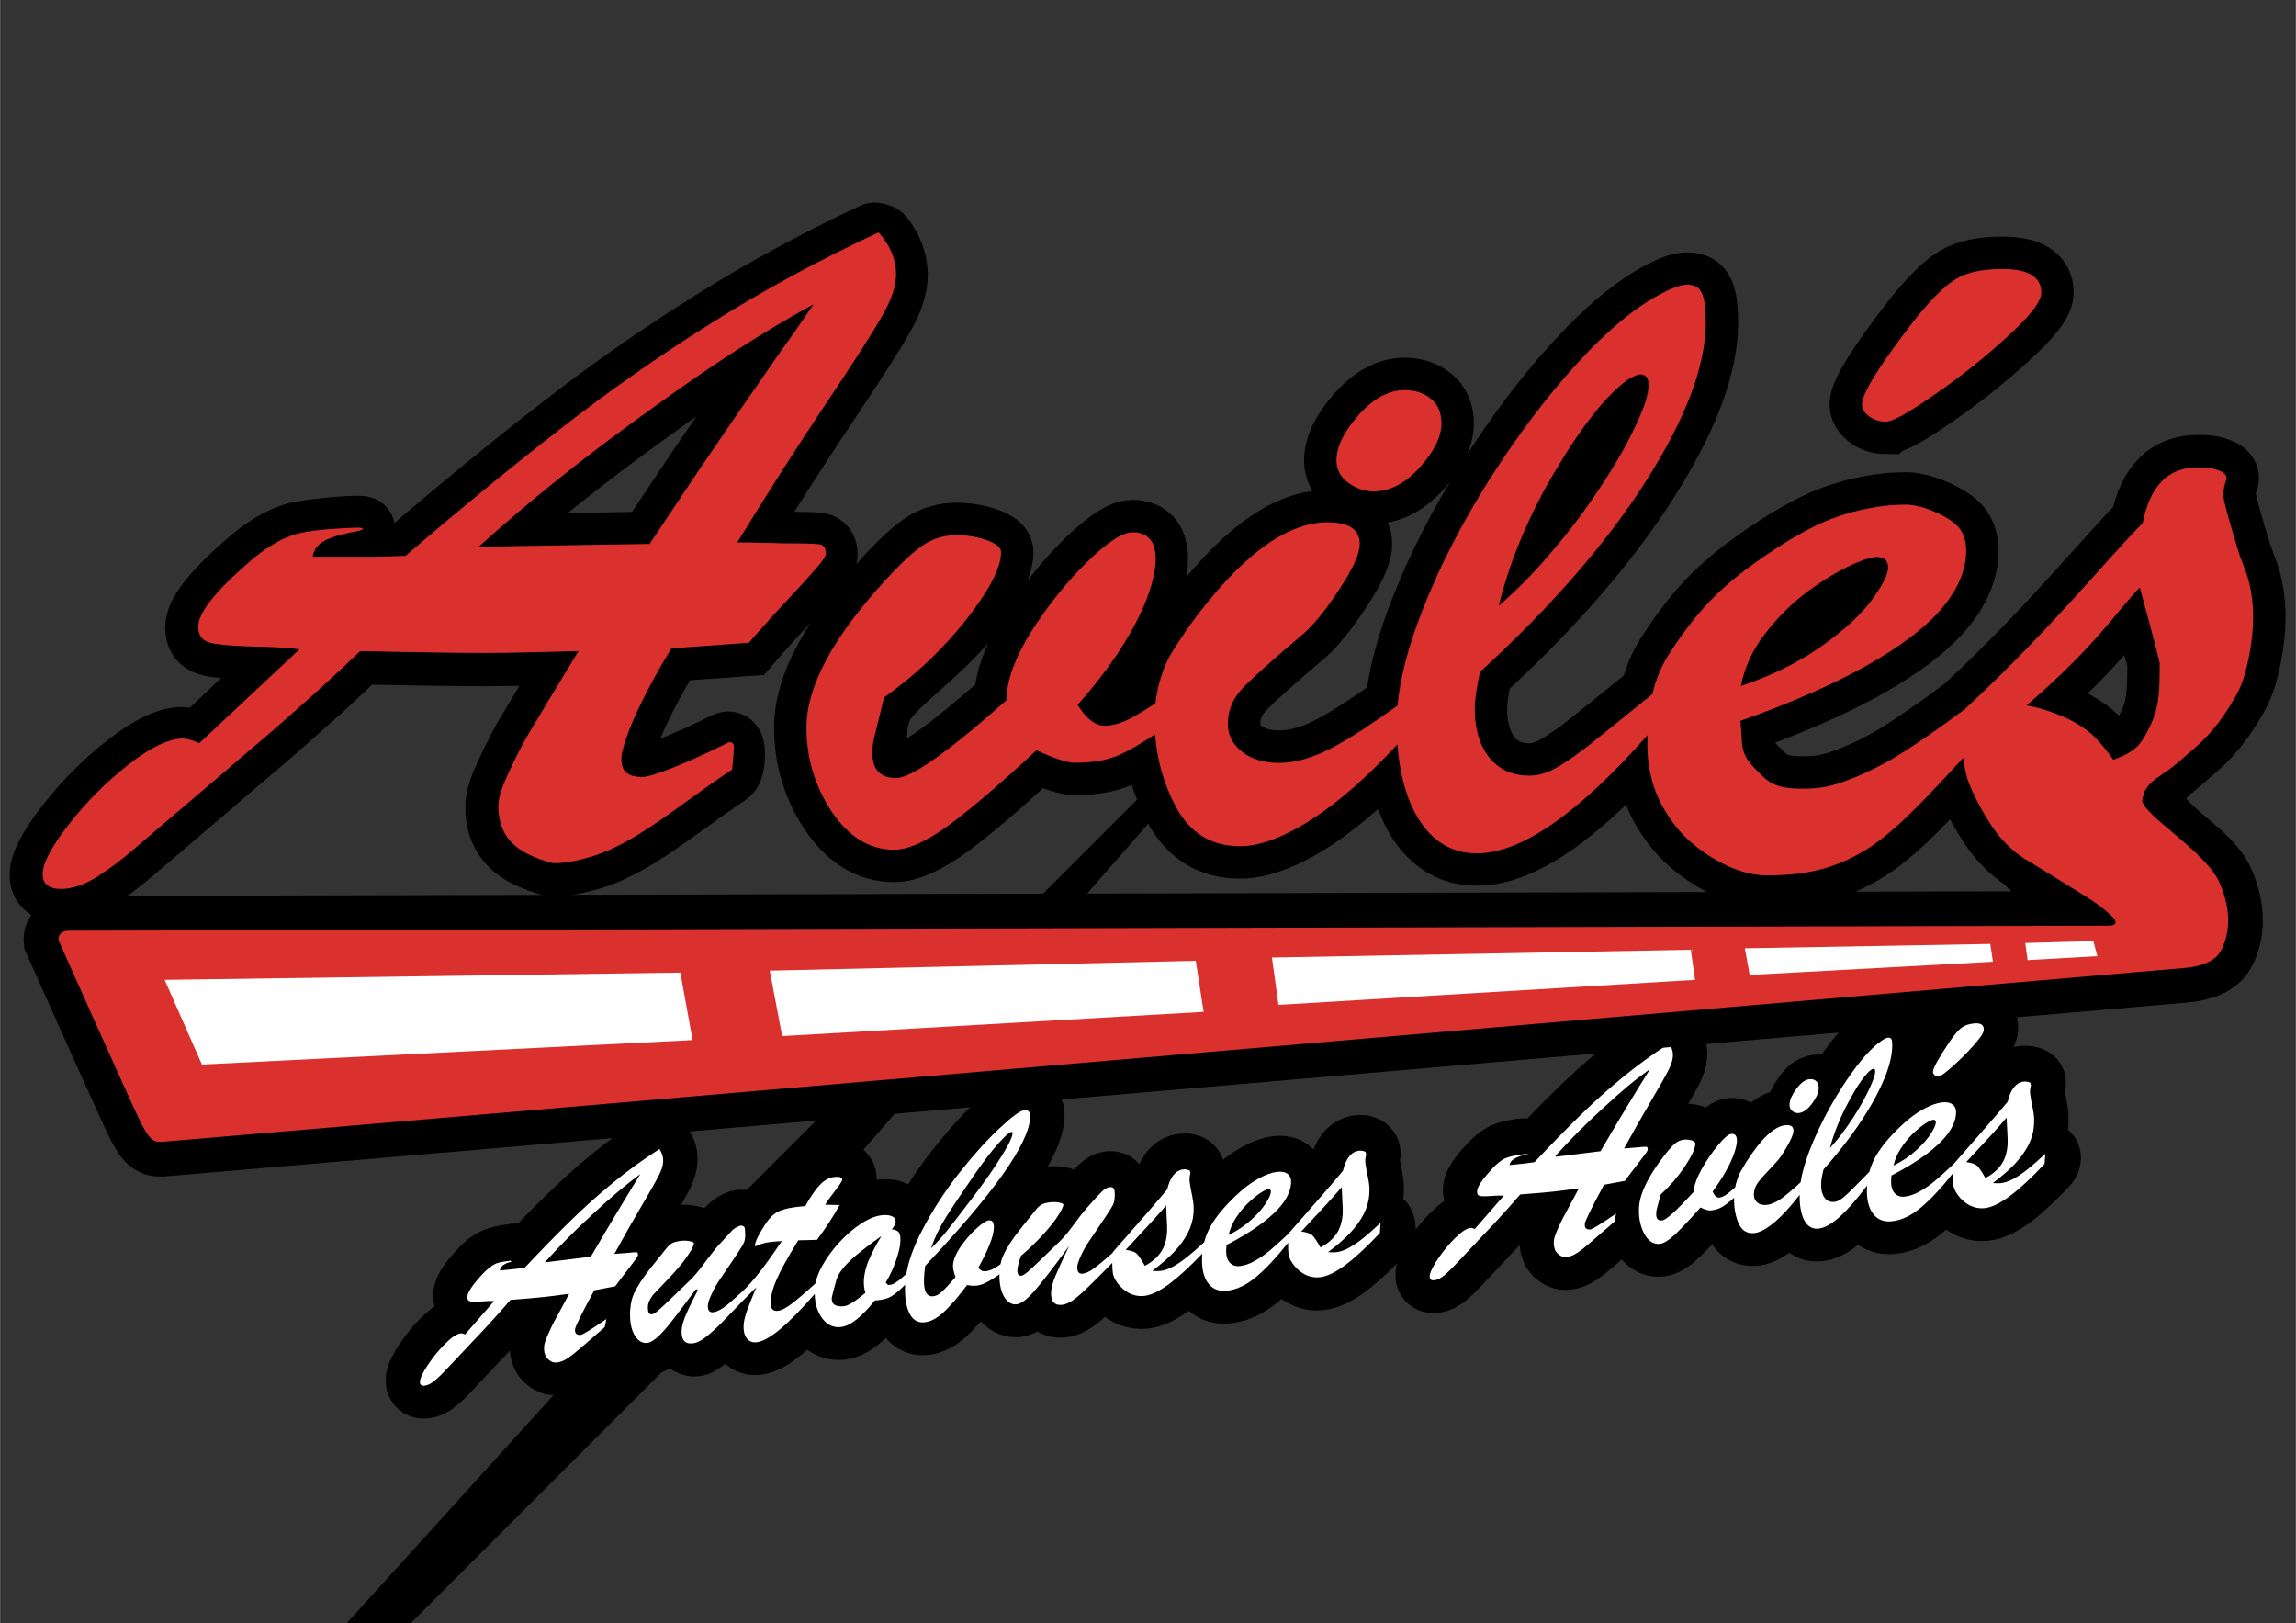
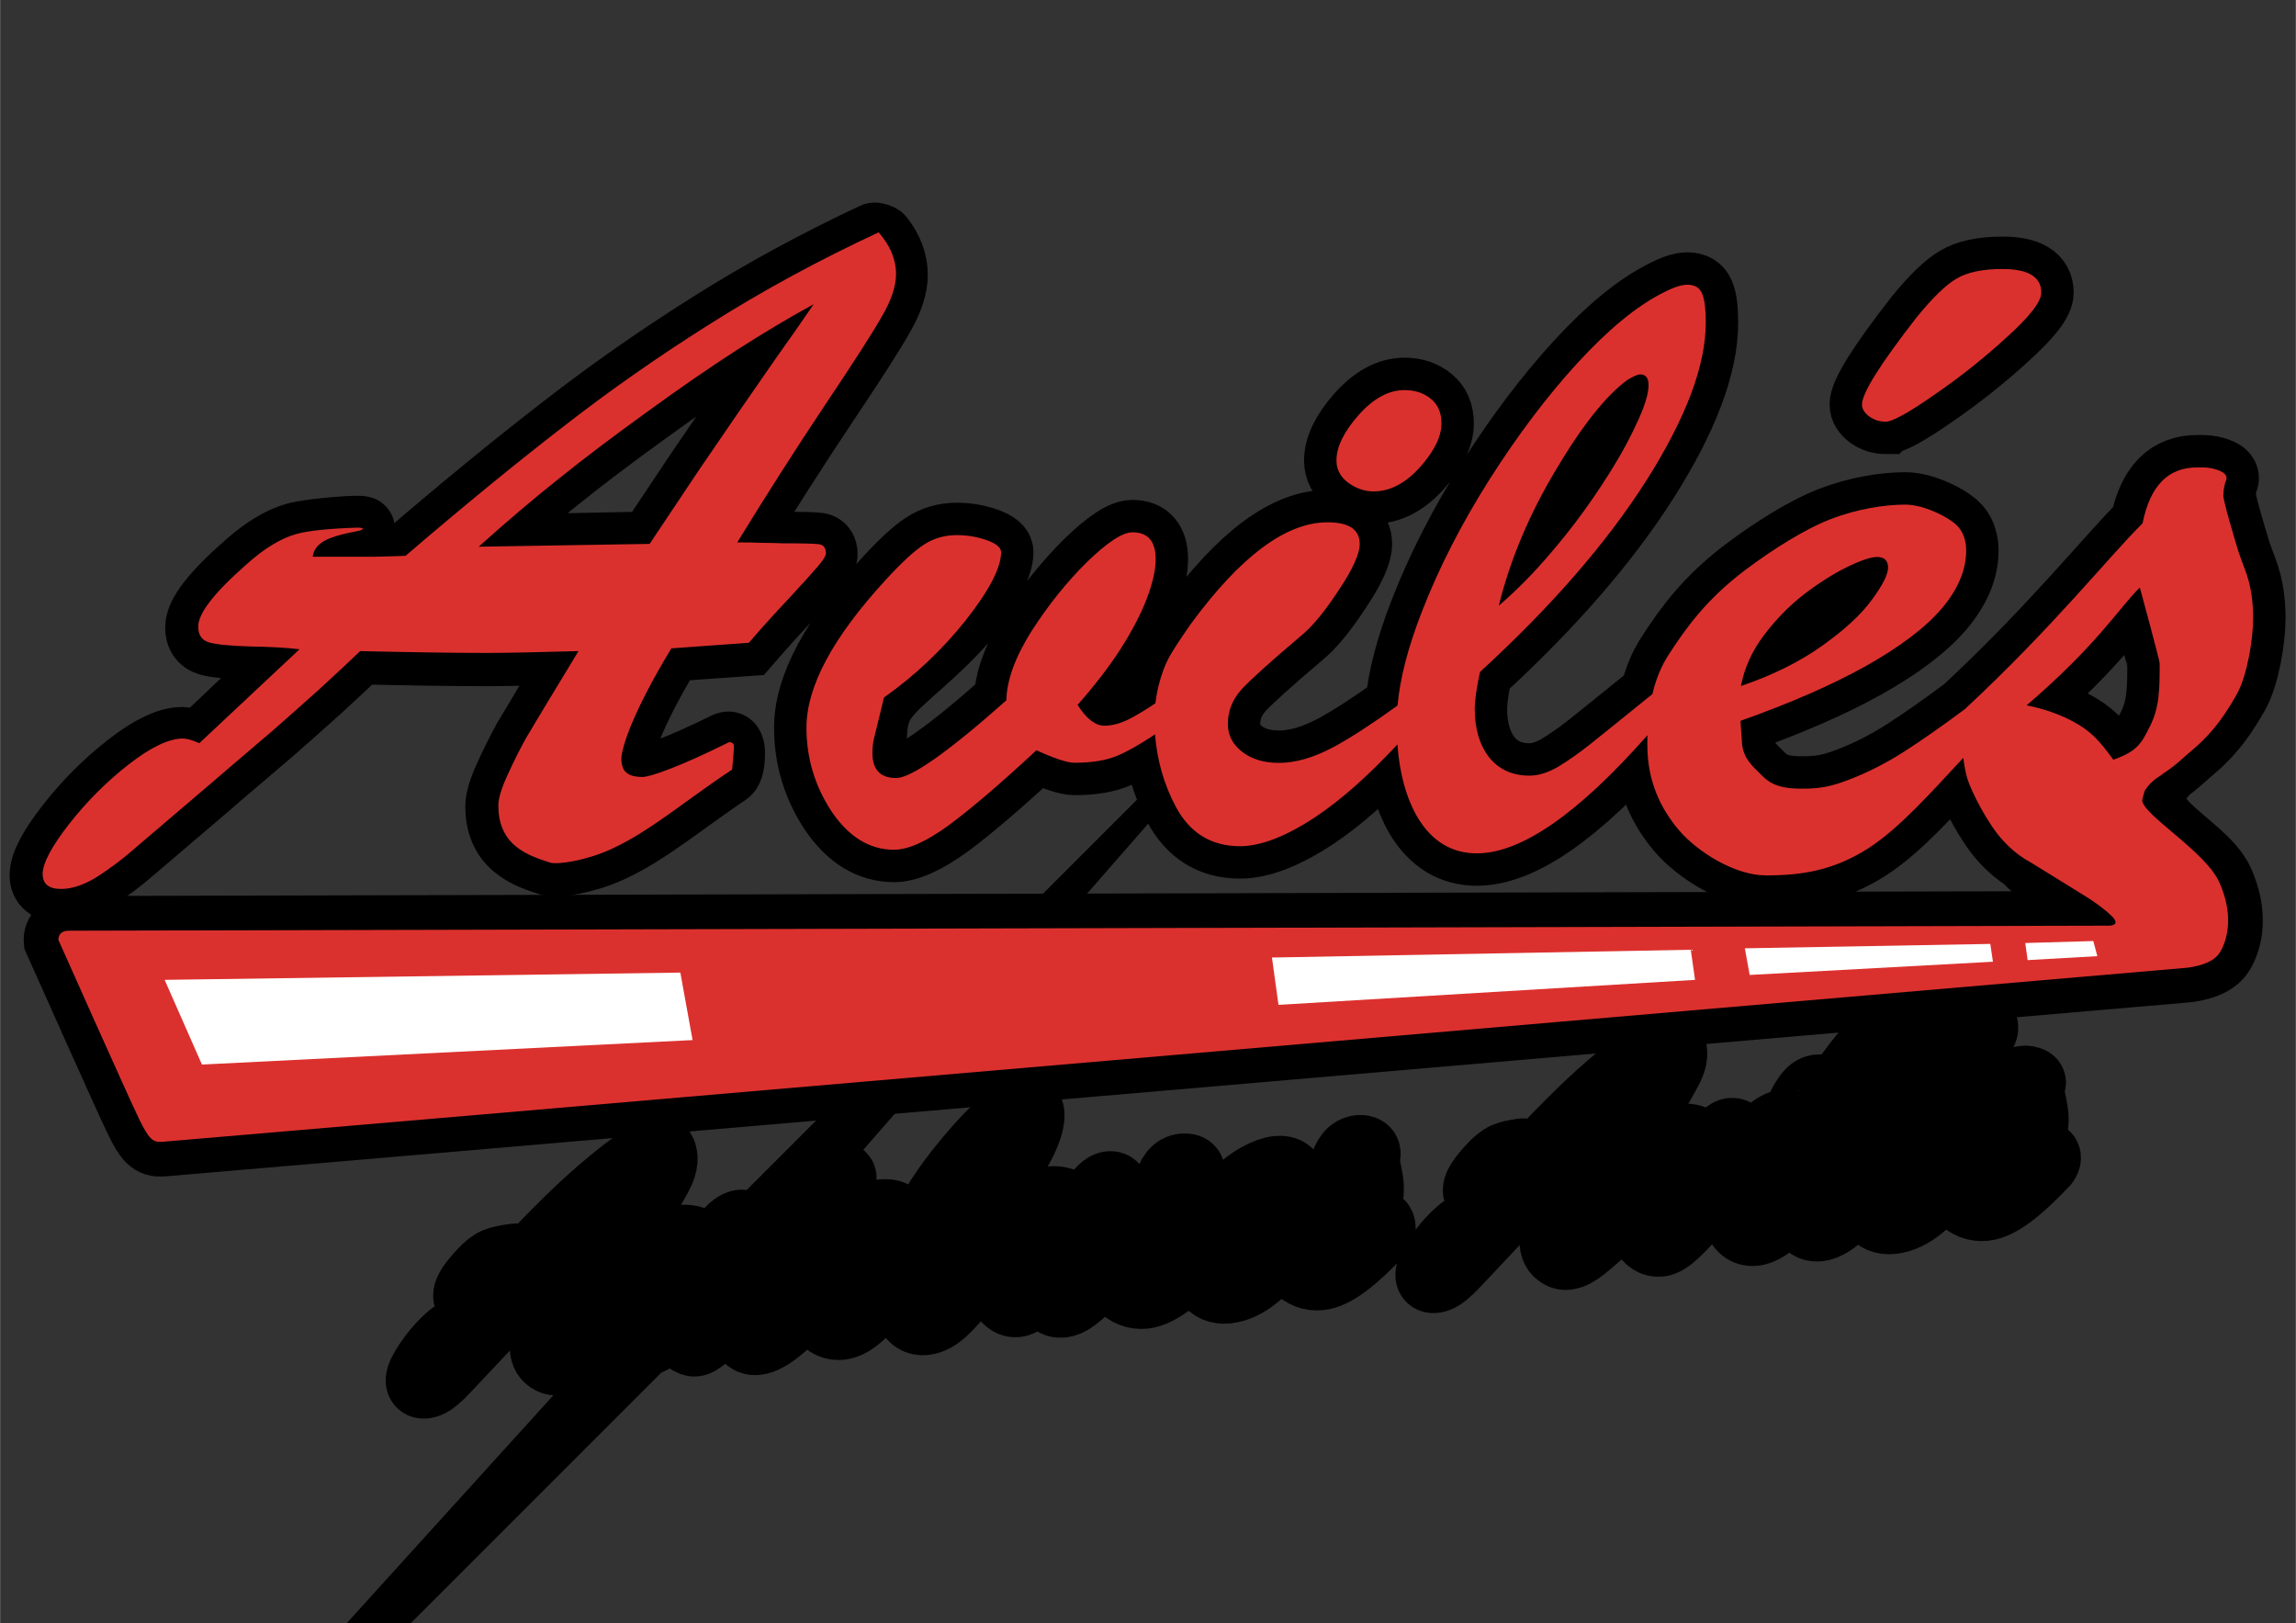
<svg xmlns="http://www.w3.org/2000/svg" version="1.2" viewBox="0 0 3508 2480" width="1600" height="1131">
  <rect x="0" y="0" width="3508" height="2480" fill="#333333" stroke="none" />
  <style>.a{stroke:#000;stroke-miterlimit:100;stroke-width:105}.b{fill:#fff}.c{stroke:#000;stroke-miterlimit:100;stroke-width:99}.d{stroke:#000;stroke-miterlimit:100;stroke-width:106}.e{fill:#db312e}</style>
  <path fill-rule="evenodd" class="a" d="m865 1975q-22.5 3.1-33.5 4.3-18.7 1.9-51.6 4.5-7.5 8.7-18.2 20.8-10.8 11.9-20.3 22.2-9.5 10.2-16.5 17.5-6.7 7.1-11.2 11.9-25.7 27.4-33.6 35.7-7.7 8.4-16.2 15.4-8.4 6.9-15.1 7.6-7.6 0.8-7.1-6.6 0.5-8.1 12.5-26 12-17.9 26.6-32.2 14.5-14.3 23.2-15.2 2.4-0.3 6.6 1.6l44.4-51.1q-7.7-0.3-20.3 0.8-12.5 0.8-16.7-0.3-4.3-1.2-3.8-7.4 0.6-9.9 22.1-33.1 11.6-12.9 21.4-17.1 8.3-3.6 29.3-6.4c2.3-0.3 3.6 0.1 1.9 0.6q-11.8 3.2-17.5 6.4-6.7 3.7-7.8 10 6.3-0.7 11.5-1.2 5.4-0.6 13.9-1.5 8.7-1.1 12.8-1.8 38.1-40.5 69.1-70.7 30.9-30.4 64.7-58.2 29.8-24.5 62.6-46.2c3.1-2 12.2-1.4 13.1 1q2.4 6.1 1.9 12.9-0.6 9-7 21.3-6.3 12.3-26.5 46.6-20 34.1-41 72.4 6.1-0.6 10-0.8 4.1-0.4 8.7-0.7 12.3-1.3 14.9-1.1 2.8 0.2 2.5 4.3-0.1 1.9-3.9 7-3.6 5-12.8 16.9-9.2 11.7-18 23.8l-27.1 4.1-5 2q-1.7 3-3.2 5.9-25.7 47.7-26.1 53.8-0.7 9.5 8.6 8.5 4.1-0.4 32.4-19.6 2-1.4 4.2-2.8c0.8-0.6 2.1 2.2 2.1 2.2l-2.1 8.4q-18.8 16.1-29.3 25.4-10.3 9.1-18.1 15.4-7.5 6-13.8 9.4-6 3.2-12.1 3.8-7.1 0.7-13.6-5.4-6.5-6.4-5.6-19.3 0.4-5.3 4.8-15.4 4.3-10.2 9.1-19.7 4.7-8.9 22.5-41.7c0.6-1.2-1.3-3.1-2.8-2.9zm193.5-0.3c-12.5 14.3-42.6 64.7-69.6 74.7-4.9 1.8-11-1.8-14.7-5.5-11.4-11.3-11.6-30.3-11.3-44.5 0.2-12.6 4-22.6 10-33.5 10-18 20.3-29.6 33.3-46 3.2-3.9 14.5-19.7 21-23 4.3-2.1 9.2-3 14-3.5 4.4-0.4 8.8-0.2 13.1 0.7 2.3 0.5 6.2 1 6 3.3-0.4 5.7-4.3 10.8-7.5 15.6-6.8 10-14.2 19.7-22.4 28.6-11 11.9-25.3 20.8-34.9 33.8-1.1 1.5-12.5 27.1 0.9 30.3 3.5 0.8 6.4-3.3 9-5.5 7.6-6.4 14.5-13.5 21.7-20.3 9.3-8.9 18.9-17.3 27.7-26.7 20.1-21.4 22-28.4 40.9-50.6 7.5-8.8 15-17.7 23.5-25.5 0.8-0.7 14.6-12.3 18.4-4 2 4.2 1.1 9.2 1 13.8-0.1 6.5-2.3 10.6-5.6 16.1-9 14.6-25.8 37.9-33.7 50.4-2.5 3.9-18.4 29.9-17.7 38.1 0.4 4.6 3.6 10.6 8.1 11.1 6.4 0.7 12.3-4.6 17.6-8.3 9.7-6.7 17.5-15.9 27.1-22.7v-0.9q24.2-22.6 60-76.8-3.2 0.1-6 0.4-2.8 0-6.7 0.5-12.8 1.3-19.3 3.8-2.6 0.9-5.1 2.1-2.2 0.9-3 1-0.9 0.1-0.8-1.3 0.5-7.6 10.4-23.7 8.1-13.6 14.8-20.5 6.9-6.9 16.2-9.9 9.5-3.3 26.2-5l9.3-1q13-23 23-33 9.9-10.2 21.9-11.4 11.9-1.3 11.5 4.5-0.2 2.8-10.4 15.9-10.1 13.2-15.5 22 7.3 0.1 12.9 0.2 3.6 0.1 6.2 0.1c1.1 0.1 1.4 2.8 0.6 4.2q-13.4 23.8-32.2 49.1-6 0.2-10.2 0.4-4-0.1-8.4 0.2-4.1-0.1-10.1 0.1-13.1 21.2-22.2 38-8.9 16.4-14.1 30-5.1 13.5-5.9 25.3-1.1 15.8 10.9 14.6 8.2-0.9 22.1-11.4 11.9-9.2 30.6-26c1.1-1 2.8-0.9 4.2-0.4q1.6-13.8 11.1-31.2 10.6-18.9 26.2-35.9 15.8-17.2 33.2-28.3 17.3-11.4 31.7-12.9 10.2-1.1 15.8 1.7 5.6 2.7 5.2 8.6-0.3 4.6-5.7 11.1 8.1 1 10.8 5.1 2.8 3.8 2 15.1-0.8 11-6.9 28.3-5.9 17.3-15.4 32.9l3.6 3.8 3.3-0.4q3.6-0.4 7.2-2.6 3.9-2.4 6.8-4.8 2.3-2 8.6-7.4c0.5-0.4 1.2-0.5 1.9-0.4q5.1-31.5 24.8-69 23.8-45.4 55.6-85.9 32.2-40.9 61.4-68.4 29.2-27.4 39-28.5 9.3-0.9 8.4 12.6-4.2 60.3-160.3 225.5-0.7 4.2-1.5 16.4-2.2 31.8 13.8 30.1 6.3-0.7 13-6.6 6.9-6.2 21.1-22.8-4.3-11.9-3.9-17.8 0.9-12.7 11.6-28.4 10.8-15.8 23.9-27.7 13.3-12.1 19-12.7 8.9-0.9 7.9 12.7-0.7 10.3-6.9 25.4-6 15-17 34.6 3.5 2.9 5.5 4.3 2.1 1.1 6.4 0.7 9.4-1 22.3-10.7 0.5-2.8 1.2-5.5 2.3-7.5 7.4-16.8 5.2-9.4 13.3-20.5 8.3-11.2 20.1-25.4 7-8.8 11.7-14.7 5-6 9.2-8.3 4.5-2.5 14.1-3.5 6.9-0.7 13 0.7 6.2 1.1 6.1 3.2-0.3 4.2-7.6 15.7-7 11.4-22.4 28.6-15.2 16.9-34.9 33.8-5 14-5.5 21.1-0.7 9.9 6.5 9.1 2.6-0.2 9-5.5 6.4-5.4 21.6-20.3 15.5-15.1 27.7-26.6 9-8.7 21.1-25.3 12.4-16.8 19.9-25.4 17.2-19.6 23.5-25.5 6.2-6.1 11.6-6.7 5.2-0.5 6.7 2.7 1.7 3.3 1 13.9-0.3 4.8-1.4 7.9-1.1 3.1-4.2 8.2-2.9 4.9-12.1 18.4-9.1 13.5-21.5 31.9-6.8 9.9-12.1 21.4-5.3 11.3-5.7 16.8-0.8 12 8.1 11 7.4-0.7 17.6-8.2 9.5-6.9 28.5-23.7l0.1-1q60.3-68.4 83.1-95.7c4.5-19.2 12.7-29.9 24.9-30.7 11.9-0.8 10.6 6 10.6 6q-1.1 2.8-1.4 7.9-0.3 4.4 1.9 16 2.4 11.4 3.6 19.3 1.2 7.9 0.5 18-1.1 15.2-8.5 29.9-7.5 14.5-20.7 28.6-13.3 14-33.7 29.4 7.7 0.5 12.2 0.1 8.9-1 19.5-6.6 10.7-6 21.9-14.9 11-8.9 25.7-22.5 3.5-13.4 10.5-25.6 12-20.9 37.6-45.3 17.5-16.6 34.3-25.9 16.8-9.3 29.6-10.7 10.2-1 15.7 3.4 5.8 4.2 5.1 14.1-1 14.5-12.2 30.1-11.2 15.3-33.2 31.8-21.8 16.2-53.3 32.5l-0.4 5.7q-0.9 13.6 4.8 20.5 5.8 7 16 5.9 10.6-1.1 22.3-7.6 11.8-6.5 23.7-16.4c7.1-5.9 25.8-9.3 24.7-7.9q-24.7 30.7-45.8 48.5-22.6 18.8-44.7 21.1-19.3 2-29.5-12.7-10.2-14.7-8.3-42.3 0-0.8 0.1-1.7-28 29.6-49.9 46-22.9 17-38.8 18.7-20.3 2.1-36.4-14.5-9.5-10-11.4-19.8-1.1-6.5-0.9-16.2-25.1 25.4-37.4 37.3-12.9 12.5-22.2 19.2-9.3 6.7-17.3 7.5-18.2 1.9-16.6-21.1 0.6-8.7 7-24 4.7-11.3 13.4-29.8c2.2-4.7-0.7-4.2-4.4 0.8q-26.1 35.2-40.7 51.9-17.6 20.4-28 21.5-8.2 0.8-14.7-5.6-6.4-6.6-9.5-18.4-2.4-10.2-2-21.9-22.1 16-34.5 17.3-7.1 0.7-15-1-21.3 28.3-36.3 41.9-14.7 13.7-28.8 15.2-16.2 1.7-23.9-15.6-7.1-16.5-5.7-41.8-13 12.7-21 17.7-9 5.5-25.2 6.2-30.7 38.4-52.2 40.7-12.1 1.2-21.5-6.2-9.4-7.5-14.4-21.6-3.6-10.3-3.9-22.7-61.4 70.9-88.8 73.7-9.8 1-15.3-6.4-5.3-7.4-4.4-20.1 0.6-8.5 4.6-20.6 4.3-12.1 14.6-36.7-3.2 3.1-6.2 6.2-2.8 2.8-5.4 5.3-2.3 2.3-5 5.1-0.5 0.4-0.9 0.8-0.4 0.4-1 0.5c-0.7 1.7-1.6 3.3-2.4 4.1-5.7 6.2-45.2 46.7-59.1 56.1-5.2 3.5-11.5 9.8-17.3 7.5-25.5-10.2-15.7-28.8-9.6-45.2 3.5-9.2 9.1-17.7 12.2-27.1 0.4-1.3-1.4-4.2-2.3-3.2zm916.8-98.2c40.2-45.6 61.6-71.5 76.8-89.7q6.7-28.8 24.9-30.7c3-0.3 10.1 0.1 10.6 6 0.1 2-1.2 4.5-1.4 7.9q-0.3 4.3 1.9 16 2.4 11.4 3.6 19.3 1.2 7.8 0.5 17.9-1.1 15.2-8.5 29.9-7.5 14.5-20.8 28.7c-8.8 9.3-27 25.1-27 25.1-1.6 1.5-0.5 4.3 1.7 4.3h3.9q8.9-0.9 19.4-6.6 10.8-5.9 22-14.8c6.3-5.1 13.6-11.2 21.6-18.8 2-1.9 4.4-1.3 5.2 0.8 2.4 6.5-1.3 10.1-1.3 10.1q-29.8 31.6-52.7 48.9-22.9 17-38.8 18.6-20.4 2.2-36.4-14.4-9.5-10-11.4-19.9c-1.1-6.6 6.2-38.6 6.2-38.6zm437.3-63.2q-26.1 3.6-38.2 4.9-18.7 1.9-51.6 4.4-7.5 8.8-18.2 20.9-10.7 11.9-20.3 22.2-9.5 10.2-16.5 17.5-6.7 7.1-11.1 11.9-25.8 27.4-33.7 35.7-7.7 8.4-16.2 15.4-8.4 6.8-15.1 7.5-7.6 0.8-7.1-6.5 0.5-8.1 12.5-26 12-17.9 26.6-32.2 14.6-14.4 23.2-15.3 2.4-0.2 6.6 1.6l44.4-51q-7.7-0.3-20.3 0.8-12.5 0.8-16.7-0.3-4.3-1.2-3.8-7.4 0.6-9.9 22.1-33.1 11.6-12.9 21.4-17.1 7.6-3.3 25.4-5.9c3.5-0.5 4 0.5 0.9 1.5q-8.1 2.5-12.6 5-6.7 3.7-7.8 9.9 6.3-0.6 11.5-1.2 5.5-0.5 13.9-1.4 8.7-1.1 12.8-1.8 38.2-40.5 69.1-70.7 31-30.4 64.7-58.2c20.1-16.5 42.8-33 64.9-47.6 2.8-1.9 9-3.5 10.7 2.1 1.4 4.3 2.4 8.6 2 13.2q-0.6 9-7 21.3-6.3 12.3-26.5 46.6-20 34.1-41 72.4 6.1-0.7 10-0.8 4.1-0.5 8.7-0.7 12.3-1.3 14.9-1.1 2.8 0.2 2.5 4.3-0.1 1.8-3.9 7-3.6 5-12.8 16.9-9.2 11.7-18 23.8l-32.1 6.1q-28.9 53.3-29.3 59.7-0.7 9.4 8.7 8.5 4.5-0.5 39.1-24.2l-2.6 12.4q-18.8 16.1-29.3 25.4-10.3 9.1-18.1 15.4-7.5 6-13.8 9.4-6 3.1-12.1 3.8-7.1 0.7-13.6-5.5-6.4-6.4-5.6-19.2 0.4-5.3 4.8-15.4 4.3-10.3 9.1-19.7 4.9-9.4 24.4-45.2zm124.8 9.5l-5.2 19.8q-1.1 3.8-1.4 8.4-0.9 12.4 8.9 11.4 9.3-1 48-43.4 1.2-15 12.8-35.6 11.7-20.7 25.1-36.7 13.6-16 19.7-16.7 9.5-1 8.6 12.4-0.6 8-5.1 20.2-4.4 11.8-12.5 26.2-8.1 14.1-19.5 29.4 4.7 9.8 10.3 9.2 4.8-0.5 10.7-4.5 5.5-3.9 13.5-11 0.7-3.5 1.6-6.8 2.3-8.5 5.1-14 2.7-5.6 10-17.5 34.3-54.1 59.9-56.8 13.2-1.3 12.5 9.5-0.5 7.3-10.3 23.9-9.5 16.5-16.7 23.9-20.2 21.3-26.6 29.5-6.2 8.2-6.8 17.8-0.6 8.3 4.9 13.2 5.5 4.9 14.8 4 10.2-1.1 22.9-10.2 11.3-8.2 28.7-24.3 3.1-20.4 13.2-47.2 12.7-33.6 32.3-68.5 19.9-35.2 40.3-61.8 20.5-26.8 37.3-38.4 6.8-4.8 10.5-5.2 4.5-0.4 5.7 3.8 1.3 4 0.6 14.3-2.3 32-30 81.3-27.7 49-74.9 102.1-3 12.2-3.4 18.7-1 14.7 4.2 23.3 5.4 8.5 16.1 7.4 5.4-0.5 12-5.6 6.6-5.2 14-12.6 7.1-7.1 27.2-27.5 3.4-12.8 10.2-24.4 12-20.9 37.6-45.3 17.5-16.6 34.3-25.9 16.8-9.3 29.6-10.7 10.2-1 15.7 3.4 5.7 4.2 5 14.1-1 14.5-12.2 30.1-11.2 15.3-33.2 31.8-21.8 16.2-53.3 32.5l-0.4 5.7q-0.9 13.6 4.9 20.5 5.7 7 15.9 5.9 10.7-1.1 22.3-7.6 11.9-6.5 23.7-16.4 11.8-9.8 29-26.1 59.7-67.8 82.3-94.9 6.8-28.8 25-30.7 4.5-0.5 9.6 1.7c3.3 1.5 1 4.3 1 4.3q-1.1 2.8-1.5 7.9-0.3 4.3 2 16 2.4 11.4 3.6 19.3 1.2 7.8 0.5 18-1.1 15.1-8.6 29.9-7.4 14.4-20.7 28.6-13.2 14-33.7 29.3 7.8 0.6 12.3 0.1 8.9-0.9 19.4-6.6 10.8-5.9 21.9-14.8 9.3-7.5 21.1-18.2c1.8-1.7 3.7-2.4 6.5 0.6 2.9 3.3-2 9.7-2 9.7q-29.8 31.6-52.7 48.9-23 17-38.8 18.6-20.4 2.2-36.5-14.4-9.4-10-11.3-19.9-1.2-7.3-0.9-18.6-26.3 33.1-48.6 51.9-22.6 18.8-44.7 21.1-19.3 2-29.5-12.7-10.1-14.6-8.3-42-46.8 63.1-74.1 65.9-15.4 1.7-23.1-15.1-6.1-14.2-5.8-36.5-20.1 26-37.1 40.7-19.2 16.4-32 17.8-17.8 1.8-25.1-17.1-6.5-16.6-6-36.9-11.2 9.8-17.9 13.8-7.2 4.5-18.3 5.6-4.3 0.5-15.2-4.6-23.8 27.2-38.6 41.1-14.7 13.6-23.4 14.5-14.9 1.6-24.3-16.2-9.1-18-7.5-40.8 2.1-30.6 37.6-76.8 10.7-13.9 16.8-19.1 6.4-5.4 14-6.2 6.5-0.7 12.2 1.2 5.7 1.9 5.5 5.4-0.8 11.5-16.9 35.3-16.1 23.6-36.3 41.9zm226-106.8q-5.3 0.8-10.2-2.9-4.6-3.7-4.4-10.4c0.2-6.7 5.3-16.6 11.6-25.8 6.3-9.2 10.8-12.3 17.2-13.3q6.5-0.9 10.7 2.8 4.2 3.6 4 11.6-0.3 10-9.5 23.2-9.2 13.3-19.4 14.8zm199.4-73.7q-3.7 0.4-6.5-1.8-2.9-2.5-2.6-5.7 0.5-8.5 25.5-45.8 10.8-15.6 17.6-20.8 7.1-5.6 19.2-6.8 16.1-1.7 15.2 10-0.4 6.7-15.6 23.6-14.9 16.8-31.9 31.9-16.8 15-20.9 15.4z" />
-   <path fill-rule="evenodd" class="b" d="m869.6 1976.7q-26.1 3.7-38.3 4.9-18.6 2-51.5 4.5-7.5 8.8-18.3 20.9-10.7 11.8-20.2 22.2-9.6 10.1-16.5 17.5-6.8 7.1-11.2 11.9-25.8 27.3-33.7 35.7-7.7 8.3-16.1 15.4-8.5 6.8-15.2 7.5-7.6 0.8-7.1-6.6 0.6-8 12.6-25.9 12-18 26.6-32.3 14.5-14.3 23.2-15.2 2.4-0.3 6.6 1.6l44.4-51q-7.7-0.3-20.3 0.7-12.6 0.9-16.8-0.3-4.2-1.1-3.8-7.3 0.7-9.9 22.1-33.2 11.7-12.8 21.4-17.1c6.6-2.8 22.3-4.4 22.3-4.4 1.2-0.2 1.7 1.6 0.5 2 0 0-4.4 0.4-9 3.1q-6.7 3.6-7.8 9.9 6.3-0.7 11.5-1.2 5.4-0.6 13.9-1.4 8.7-1.2 12.8-1.8 38.1-40.6 69.1-70.8 30.9-30.4 64.7-58.1 34-28 71.9-52.3 6.4 9.2 5.7 20-0.6 8.9-7.1 21.3-6.2 12.3-26.4 46.6-20.1 34.1-41 72.3 6.1-0.6 10-0.8 4.1-0.4 8.6-0.6 12.4-1.3 15-1.2 2.7 0.2 2.5 4.4-0.2 1.8-4 7-3.5 4.9-12.8 16.9-9.2 11.7-18 23.8l-32 6.1q-28.9 53.2-29.4 59.7-0.6 9.4 8.7 8.4 4.6-0.4 39.2-24.2l-2.6 12.4q-18.8 16.1-29.3 25.5-10.4 9-18.1 15.3-7.5 6.1-13.8 9.5-6 3.1-12.1 3.7-7.2 0.8-13.6-5.4-6.5-6.4-5.6-19.3 0.4-5.3 4.7-15.3 4.4-10.3 9.1-19.7 5-9.4 24.5-45.3zm-37.4-47.9l70.4-8.7q13.9-23.7 22.4-38.2 8.8-14.7 19-31.7 10.5-17.3 17.7-29.3 7.5-12 16.5-27.1-16.3 12-33.4 26.4-17.2 14.3-38.8 34.4-21.6 19.8-38.5 36.9-16.9 16.9-35.3 37.3zm233.3 43.6c1.5-3.2-2.3-2.7-3-1.7 0 0-33.9 46.1-45.8 59.6q-17.5 20.4-27.9 21.5-8.3 0.8-14.7-5.6-6.4-6.6-9.5-18.4-2.8-12-1.9-26.1 0.7-9.2 2.7-16.7 2.2-7.6 7.4-16.8 5.2-9.4 13.3-20.5 8.3-11.2 20-25.4 7.1-8.8 11.8-14.7 4.9-6 9.2-8.3 4.5-2.5 14-3.5 6.9-0.8 13.1 0.7 6.2 1.1 6 3.2-0.3 4.2-7.5 15.6-7.1 11.5-22.5 28.7c-10.1 11.2-32.8 34.6-32.8 34.6-5.6 8.4-7.8 12.3-7.6 20.3 0.2 6.6 1.7 9.6 6.5 9.1q2.6-0.2 9-5.5 6.4-5.4 21.7-20.3 15.4-15.1 27.6-26.6 9-8.7 21.2-25.3c8.2-11.2 19.8-25.4 19.8-25.4l23.5-25.5c4.2-4.1 11.7-6.7 11.7-6.7q5.2-0.5 6.7 2.7c1.1 2.2 1 13.9 1 13.9q-0.4 4.8-1.4 7.9-1.1 3.1-4.3 8.2-2.9 4.9-12 18.4-9.1 13.5-21.6 31.9-6.7 9.9-12 21.4-5.3 11.3-5.7 16.8-0.8 11.9 8.1 11 7.3-0.8 17.5-8.2c6.5-4.7 14.2-12.1 27.2-23.6q24.2-22.7 60-76.9-3.2 0.1-6.1 0.4-2.8 0.1-6.7 0.5-12.8 1.3-19.2 3.8-2.6 1-5.1 2.2-2.2 0.9-3.1 1-0.8 0.1-0.7-1.3 0.5-7.6 10.4-23.7 8.1-13.7 14.8-20.5 6.9-6.9 16.2-9.9 9.5-3.3 26.2-5.1l9.3-0.9q13-23.1 22.9-33 10-10.2 21.9-11.5 12-1.2 11.6 4.5-0.2 2.8-10.4 16-10.2 13.1-15.5 21.9 7.3 0.2 12.9 0.3 5.8 0.1 9 0.2-14 25.7-34.4 53.1-6.1 0.2-10.2 0.4-4.1 0-8.4 0.2-4.1 0-10.1 0.2-13.1 21.2-22.2 37.9-8.9 16.5-14.2 30-5 13.6-5.8 25.3-1.1 15.9 10.8 14.6 8.3-0.8 22.1-11.4 13.4-10.3 35.5-30.4 2.3-12.3 10.5-27.2 10.6-18.9 26.2-35.8 15.8-17.2 33.1-28.4 17.4-11.4 31.7-12.9 10.2-1.1 15.8 1.8 5.7 2.6 5.3 8.6-0.3 4.6-5.8 11.1 8.2 1 10.9 5 2.8 3.8 2 15.1-0.8 11.1-6.9 28.4-6 17.3-15.4 32.9l3.6 3.7 3.2-0.3q3.7-0.4 7.3-2.6 3.8-2.5 6.8-4.8 2.6-2.3 10.6-9.2 5.3-30.9 24.6-67.6 23.8-45.4 55.7-86 32.1-40.8 61.4-68.3 29.2-27.5 39-28.5 9.3-1 8.4 12.6-4.2 60.3-160.3 225.5-0.7 4.2-1.6 16.4-2.2 31.7 13.9 30 6.3-0.6 12.9-6.6 6.9-6.2 21.2-22.7-4.3-11.9-3.9-17.9 0.8-12.6 11.6-28.4 10.8-15.7 23.9-27.6 13.3-12.1 19-12.7 8.9-1 7.9 12.6-0.7 10.4-6.9 25.4-6 15-17 34.7 3.4 2.8 5.5 4.2 2.1 1.2 6.4 0.7 9.4-1 22.2-10.6 0.6-2.9 1.3-5.6 2.3-7.5 7.4-16.7 5.2-9.5 13.3-20.6 8.3-11.1 20-25.4 7.1-8.7 11.8-14.7 4.9-6 9.2-8.3 4.5-2.5 14-3.5 7-0.7 13.1 0.7 6.2 1.2 6 3.3-0.3 4.1-7.5 15.6-7 11.5-22.4 28.6-15.2 16.9-34.9 33.8-5 14-5.5 21.1-0.7 9.9 6.4 9.2 2.6-0.3 9-5.5 6.4-5.5 21.7-20.3 15.4-15.1 27.7-26.7 9-8.7 21.1-25.3 12.3-16.8 19.8-25.3 17.3-19.6 23.5-25.5 6.3-6.2 11.7-6.7 5.2-0.6 6.7 2.7 1.7 3.2 1 13.8-0.4 4.8-1.4 7.9-1.1 3.1-4.3 8.2-2.9 4.9-12 18.4-9.1 13.5-21.6 32-6.7 9.8-12 21.3-5.3 11.3-5.7 16.8-0.8 12 8.1 11.1 7.4-0.8 17.6-8.3 9.4-6.9 28.5-23.7l0.1-1q60.3-68.4 83-95.7 6.8-28.7 25-30.7 4.5-0.4 9.6 1.8l1 4.2q-1.1 2.9-1.4 7.9-0.3 4.4 1.9 16.1 2.4 11.4 3.6 19.2 1.2 7.9 0.5 18-1.1 15.2-8.6 29.9-7.4 14.5-20.7 28.7-13.2 13.9-33.7 29.3 7.8 0.6 12.3 0.1 8.9-0.9 19.4-6.6 10.8-5.9 21.9-14.9 11.1-8.9 25.8-22.5 3.4-13.4 10.5-25.6 12-20.8 37.6-45.2 17.5-16.7 34.3-26 16.8-9.3 29.6-10.6 10.2-1.1 15.7 3.4 5.7 4.2 5 14.1-1 14.5-12.1 30-11.2 15.3-33.3 31.8-21.7 16.2-53.2 32.5l-0.4 5.8q-1 13.5 4.8 20.5 5.8 6.9 16 5.9 10.6-1.2 22.2-7.6 11.9-6.5 23.8-16.4 11.6-9.8 28.5-25.7v-0.2q60.3-68.4 83-95.7 6.8-28.8 25-30.7 4.5-0.5 9.5 1.7l1 4.3q-1 2.8-1.4 7.9-0.3 4.3 1.9 16 2.5 11.4 3.7 19.3 1.2 7.8 0.5 18-1.1 15.1-8.6 29.9-7.4 14.4-20.7 28.6-13.2 14-33.7 29.3 7.7 0.6 12.3 0.1 8.9-0.9 19.4-6.6 10.8-5.9 21.9-14.8 11.4-9.2 26.6-23.4l-1 15.5q-29.8 31.6-52.7 48.9-23 17-38.8 18.6-20.4 2.2-36.5-14.4-9.4-10-11.3-19.9-1.2-7.2-0.9-18.4-26.4 33.4-48.8 52.2-22.6 18.9-44.8 21.2-19.3 2-29.5-12.7-10.1-14.7-8.2-42.3 0-0.9 0.1-1.7-28.1 29.5-49.9 45.9-23 17-38.8 18.7-20.4 2.1-36.5-14.5-9.4-9.9-11.3-19.8-1.1-6.5-1-16.2-25 25.4-37.3 37.3-12.9 12.6-22.2 19.3-9.3 6.6-17.3 7.5-18.2 1.9-16.6-21.1 0.6-8.8 7-24.1 6.5-15.5 20.5-44.8-34.5 47.4-52.2 67.8-17.6 20.3-28 21.4-8.2 0.9-14.7-5.5-6.4-6.7-9.5-18.5-2.4-10.2-2.1-21.9-22 16-34.4 17.3-7.2 0.8-15-0.9-21.3 28.2-36.3 41.9-14.7 13.6-28.8 15.1-16.3 1.7-23.9-15.5-7.1-16.5-5.7-41.8-13 12.7-21.1 17.6-9 5.5-25.2 6.3-30.6 38.4-52.1 40.6-12.1 1.3-21.5-6.2-9.4-7.5-14.5-21.6-3.5-10.2-3.8-22.7-61.4 70.9-88.9 73.8-9.7 1-15.2-6.4-5.3-7.5-4.5-20.1 0.6-8.5 4.7-20.6 4.3-12.1 14.6-36.7-3.2 3.1-6.3 6.1-2.7 2.8-5.3 5.4-2.3 2.3-5.1 5.1-0.8 0.8-1.7 1.6c-17.9 18.2-30.8 32.3-39.4 40.6q-12.9 12.5-22.2 19.2-9.3 6.7-17.3 7.5-18.3 1.9-16.7-21.1 0.6-8.7 7.1-24c4.3-10.4 17-35 17-35zm281.1-83.9q-18.8 13.4-32.2 24.2-13.4 10.5-23 21.1-9.5 10.4-13.2 20.4-7.2 26.3-7.4 28.4-1 15.2 18.9 13.1 9.3-1 32.4-20.3-2.9-10.4-2.2-20.3 1-14.5 7.6-30.1 6.7-15.8 19.1-36.5zm75.8 18.8q12-11.5 24.3-26.7 12.5-15.5 36.4-47 23-30.2 36.2-50.1 13.4-20.2 20.4-33.2 6.9-13.1 7.2-17.7 0.3-3.4-1.5-3.2-4.8 0.5-21.1 18.8-16.1 18.2-37.4 49.2-29.5 42.8-42.8 64.3-13.3 21.5-21.7 45.6zm360.8-32.4l-1.5-33.2q-14.6 17.5-61.8 67.9 12.8 1.7 17.2 6.2 4.5 4.6 12.1 18.2 15.2-8 23.8-19.9 8.8-12.1 10.1-31.4 0.2-2.3 0.1-4.1 0.1-1.9 0-3.7zm94 12.1q20-10 34.8-23.5 14.7-13.4 21.9-24.9 7.5-11.7 7.8-16.8 0.4-5.3-4.1-4.8-3.9 0.4-13.2 6.6-9 6.2-18.7 15.7-9.5 9.4-17.5 21.7-7.9 12.2-11 26zm174.4-40.1l-1.6-33.2q-14.6 17.5-61.8 67.9 12.8 1.6 17.3 6.2 4.4 4.6 12.1 18.2 15.2-8 23.7-19.9 8.8-12.1 10.2-31.4 0.1-2.3 0-4.1 0.2-1.9 0.1-3.7zm360.9-31.3q-26.1 3.6-38.2 4.9-18.7 2-51.6 4.5-7.5 8.8-18.2 20.8-10.8 11.9-20.3 22.3-9.5 10.1-16.5 17.5-6.7 7-11.2 11.9-25.8 27.3-33.7 35.7-7.6 8.3-16.1 15.4-8.4 6.8-15.2 7.5-7.6 0.8-7-6.6 0.5-8 12.5-26 12-17.9 26.6-32.2 14.5-14.3 23.2-15.2 2.4-0.3 6.6 1.6l44.4-51q-7.7-0.4-20.3 0.7-12.5 0.9-16.8-0.3-4.2-1.1-3.8-7.4 0.7-9.8 22.1-33.1 11.7-12.9 21.5-17.1 9.7-4.2 36.6-7.2-16 3.9-22.9 7.8-6.7 3.7-7.8 10 6.3-0.7 11.5-1.2 5.4-0.6 13.9-1.5 8.7-1.1 12.8-1.8 38.1-40.5 69.1-70.7 30.9-30.4 64.7-58.1 34-28 71.9-52.3 6.5 9.1 5.7 20-0.6 8.9-7.1 21.3-6.2 12.3-26.4 46.6-20 34-41 72.3 6.1-0.6 10-0.8 4.1-0.4 8.6-0.7 12.4-1.3 15-1.1 2.8 0.2 2.5 4.3-0.1 1.9-4 7.1-3.5 4.9-12.7 16.8-9.3 11.7-18.1 23.9l-32 6q-28.9 53.3-29.3 59.8-0.7 9.4 8.6 8.4 4.6-0.5 39.2-24.2l-2.6 12.4q-18.8 16.1-29.3 25.4-10.3 9.1-18.1 15.4-7.5 6-13.8 9.4-6 3.2-12.1 3.8-7.2 0.8-13.6-5.4-6.5-6.4-5.6-19.3 0.4-5.3 4.7-15.3 4.4-10.3 9.2-19.7 4.9-9.5 24.4-45.3zm-35.5-50c-0.6 0.7-0.1 1.8 0.9 1.7l67.6-8.4q13.9-23.6 22.4-38.2 8.8-14.6 19-31.6 10.5-17.3 17.8-29.3c5-8 10.3-16.3 16.4-26.4-10.9 8-22 16.1-33.4 25.7q-17.2 14.3-38.8 34.4-21.6 19.8-38.5 36.9c-11.2 11.2-33.4 35.2-33.4 35.2zm160.3 59.6l-5.2 19.7q-1.2 3.8-1.5 8.4-0.8 12.4 8.9 11.4 9.4-1 48-43.4 1.3-15 12.8-35.6 11.8-20.6 25.2-36.6 13.6-16.1 19.6-16.7 9.6-1 8.7 12.3-0.6 8.1-5.1 20.2-4.5 11.9-12.6 26.2-8 14.1-19.4 29.5 4.7 9.7 10.3 9.2 4.8-0.5 10.7-4.6 5.5-3.9 13.5-11 0.6-3.4 1.6-6.8 2.3-8.4 5-14 2.8-5.5 10.1-17.5 34.3-54 59.9-56.7 13.2-1.4 12.5 9.4-0.6 7.4-10.3 23.9-9.5 16.6-16.7 23.9-20.2 21.3-26.6 29.5-6.2 8.2-6.9 17.9-0.5 8.3 5 13.2 5.4 4.9 14.8 3.9 10.2-1.1 22.8-10.1 11.4-8.3 28.8-24.4 3.1-20.4 13.2-47.2 12.7-33.5 32.3-68.5 19.9-35.2 40.2-61.7 20.6-26.8 37.4-38.4 6.7-4.8 10.4-5.2 4.6-0.5 5.8 3.7 1.2 4 0.5 14.4-2.2 31.9-29.9 81.2-27.7 49-74.9 102.2-3 12.2-3.4 18.6-1.1 14.7 4.2 23.3 5.4 8.6 16 7.5 5.5-0.6 12-5.6 6.7-5.3 14.1-12.7 7-7.1 27.1-27.5 3.5-12.7 10.2-24.4 12-20.8 37.6-45.2 17.5-16.7 34.3-26 16.8-9.3 29.6-10.6 10.2-1.1 15.7 3.4 5.8 4.2 5.1 14.1-1 14.5-12.2 30-11.2 15.3-33.2 31.8-21.8 16.2-53.3 32.5l-0.4 5.8q-0.9 13.6 4.8 20.5 5.8 6.9 16 5.9 10.6-1.2 22.3-7.6 11.8-6.5 23.7-16.4 11.8-9.9 28.9-26.1 59.8-67.8 82.4-95 6.7-28.8 25-30.7 4.5-0.4 9.5 1.8l1 4.2q-1 2.9-1.4 7.9-0.3 4.4 1.9 16 2.5 11.4 3.7 19.3 1.1 7.9 0.4 18-1 15.2-8.5 29.9-7.5 14.5-20.7 28.7-13.2 13.9-33.7 29.3 7.7 0.6 12.3 0.1 8.9-1 19.4-6.6 10.7-5.9 21.9-14.9 11.4-9.2 26.6-23.3l-1.1 15.4q-29.7 31.7-52.7 48.9-22.9 17-38.7 18.7-20.4 2.1-36.5-14.5-9.4-10-11.3-19.8-1.3-7.3-1-18.7-26.2 33.2-48.5 51.9-22.6 18.9-44.7 21.2-19.3 2-29.5-12.7-10.2-14.6-8.3-42-46.9 63-74.1 65.9-15.4 1.6-23.1-15.2-6.2-14.1-5.8-36.5-20.1 26-37.1 40.8-19.3 16.4-32.1 17.7-17.7 1.9-25.1-17-6.4-16.7-5.9-36.9-11.2 9.8-18 13.8-7.2 4.4-18.2 5.6-4.4 0.4-15.2-4.6-23.9 27.1-38.6 41-14.7 13.6-23.4 14.6-15 1.5-24.3-16.2-9.1-18-7.5-40.8 2.1-30.6 37.6-76.8 10.6-13.9 16.8-19.1 6.4-5.5 14-6.3 6.5-0.7 12.2 1.2 5.7 2 5.4 5.4-0.7 11.5-16.8 35.4-16.1 23.6-36.3 41.9zm211.1-124.6q-5.4 0.5-10.1-3.3-4.4-3.9-4-10.5 0.7-10.2 10.7-23.5 9.9-13.4 19.7-14.4 6.5-0.7 10.6 3.2 4 3.7 3.5 11.7-0.7 9.9-10.5 22.8-9.7 12.9-19.9 14zm47.6 53.5q12.1-12.9 23.5-29 11.7-16 22.2-34 10.5-18 16.6-32.1 6.4-14.2 6.9-21.1 0.3-5.3-3.1-4.9-1.3 0.1-5.2 3-14 12.9-32.8 48.2-18.8 35.1-28.1 69.9zm97.2 26.8q20.1-10 34.8-23.5 14.7-13.4 22-24.9 7.4-11.7 7.8-16.8 0.4-5.3-4.2-4.8-3.9 0.4-13.2 6.6-9 6.2-18.7 15.7-9.5 9.4-17.4 21.7-8 12.2-11.1 26zm69.5-136.3q-3.7 0.4-6.6-1.8-2.8-2.4-2.6-5.7 0.6-8.5 25.6-45.8 10.7-15.5 17.6-20.8 7-5.5 19.2-6.8 16-1.7 15.2 10.1-0.4 6.6-15.6 23.5-15 16.9-31.9 31.9-16.8 15-20.9 15.4zm104.9 96.2l-1.6-33.2q-14.5 17.5-61.7 67.9 12.8 1.6 17.2 6.2 4.4 4.6 12.1 18.2 15.2-8 23.8-19.9 8.8-12.1 10.1-31.4 0.2-2.3 0.1-4.1 0.1-1.9 0-3.7z" />
  <path fill-rule="evenodd" class="c" d="m618.5 850.5q132.1-113.2 240.1-196.6 108-84.1 227.3-159 117.3-73.9 249.2-135.7c2.1-1 10 1.5 11.7 3.7q21.2 27.4 21.2 57 0 27.6-21 63.6-20.1 36.1-87 135.8-66.1 99-134.6 210.7 22.6 0 37.1 0.7 15.3 0 32.2 0.7 46 0 55.6 1.4 10.5 1.4 10.5 14.1 0 5.7-12.9 20.5-12.1 14.2-43.5 48.1-31.4 33.2-61.3 67.9l-118.4 8.4c-62.9 103.7-76.4 155.4-76.4 168.6 0 19.3 9.3 28 32.4 28 10.8 0 53.3-13.6 128.2-50.7 3.8-1.9 12-4.2 10.2 20.8-1.3 18-5.9 21.4-7.9 22.8-41.4 27.8-76.8 55-105.8 74.6-15.3 10.5-41.3 28.3-73 42.9-37.7 17.3-82.1 24.1-93.4 20.3-16.8-5.6-35.7-11.2-52.9-25.4q-25.8-21.9-25.8-61.5 0-16.3 13.7-45.9 13.7-30.4 29-58 16.2-27.6 79.8-132.2-96.7 2.8-141.8 2.8-69.3 0-191.8-2.8-25.8 24.7-62.9 58.7-37.1 33.2-70.1 62.2-33.1 28.3-57.2 48.8-23.4 19.7-38.7 33.2-89.5 76.3-116.9 99.7-26.6 23.3-56.4 42.4-29.8 18.4-54.8 18.4-28.2 0-28.2-22.7 0-24.7 40.3-76.3 40.3-51.6 91.1-91.2 50.7-39.6 83-39.6 8.8 0 25 7.1l153-145.3c0 0-44.5-2-75.7-2.5q-46.7-1.4-62.8-6.3-16.2-5-16.2-24.1 0-30.4 74.2-95.4 40.3-36.1 75.8-46c23.6-6.6 104.8-12.8 101.9-9.1-4.7 5.9-37.4 10.3-50.4 15.5q-24.1 9.2-26.6 28.3c15.6 0 131.7-1 141.9-1.4zm113.6-14l260.4-5.5q45.9-68.6 74.1-111 29-42.4 62.9-91.9 34.6-50.2 58.8-84.8 22.2-30.7 48.1-68.7c2.2-3.2-0.7-5.7-4.4-3.6q-52.7 29.3-107.4 64.5-60.4 38.9-136.2 94-75.7 54.5-134.6 101.8c-39.2 31.1-79.3 67-121.7 105.2zm604 288.6q-3.2 11.3-3.2 25.5 0 38.1 36.3 38.1 34.6 0 168.4-118.7 0.8-46 38.7-106.1 38.7-60.1 84.6-105.3 46.7-45.3 69.3-45.3 35.5 0 35.5 41 0 24.8-13.7 60.8-13.7 35.4-40.3 77.1-26.6 41-65.3 84.8 20.1 31.8 41.1 31.8 17.7 0 38.7-10.6 16.5-8.6 39.2-23.7 1.6-14.2 5-27.7 6.5-25.4 15.4-41.7 8.8-16.2 33-50.9 114.4-156.2 209.5-156.2 49.2 0 49.2 33.2 0 22.6-32.2 70.7-31.5 48.1-56.4 68.6-70.2 59.4-91.9 82.7-21 23.3-21 53 0 25.5 21.8 42.4 21.7 17 56.4 17 37.9 0 83-24 39.3-21.2 98.1-63.6 5.7-63 37.4-143.9 38.7-99.7 103.1-201.5 65.3-102.5 134.6-178.1 70.1-76.4 129.8-106.8 24.2-12.7 37.9-12.7 16.9 0 22.5 13.4 5.7 12.8 5.7 44.6 0 98.2-91.1 241.7-91.1 142.9-253.9 292-8 36.8-8 56.6 0 45.2 21.7 73.5 22.6 28.3 62.1 28.3 20.1 0 43.5-13.5 23.4-14.1 49.2-34.6 24.8-19.7 95-76.6c5-21.7 13.1-42.2 25.3-60.9 26.3-40.5 57.6-84.3 117.2-129.1 40.9-30.6 89.7-61.7 130-77.3 40.3-15.5 82.1-22.1 113.8-22.1 25.3 0 56.1 14.6 70.6 25q22.5 14.9 22.5 45.3 0 44.5-37.8 89-37.9 43.9-116.1 87.7-77.4 43.1-191 83.4l2.1 28.9c0 27.8 16.7 40.5 32.2 56 15.6 15.6 35.1 18.7 60.3 18.7 26.4 0 43.5-3 71.4-13.8q42.7-16.3 84.6-43.1 38.4-24.6 92.3-64.6c135.6-126.1 220.1-233.1 271.5-283.9 11.8-58 39.2-85.5 84.3-85.5 11.3 0 21.6 0 34.5 5.6 12.9 5.7 9 13.6 9 13.6-2.1 5.7-4.3 13.6-4.3 23.9 0 9 15.7 61.5 23.2 86 8.1 24 11.5 29.2 15.8 45.7q6.5 24.8 6.5 55.9c0 31.1-8.9 87.3-25 116-16.2 28.3-33.6 55.5-64.2 81.9-30.6 25.9-30.7 30.3-79.1 57.6 15.1 2.2-43.6 126.4-82.8 126.4-50.5 0-84.7 7.8-131.2-42.6-23-24.9-48.1-74-54.5-94.7q-3.9-13.6-6.1-31.5c-52.1 56-98.1 107.7-145.1 138.2-53.2 33.9-101.5 41.4-156.3 41.4-47.9 0-104.7-36-132.6-68.5-27.9-32.6-48.8-74.5-48.8-131.1q0-7.3 0.2-14.6-159.3 180.5-260.7 180.5-57.2 0-90.3-54.4-26.2-44.8-31.1-112-66.6 71.7-125.3 110.9-67.7 44.6-115.2 44.6-66.1 0-98.4-60.8-27-51.1-31.4-110.1-34.4 22.8-56.4 32.1-25.7 11.3-66.8 11.3-16.2 0-58.1-19.1-82.2 76.4-133.8 114.5-51.5 37.5-83.8 37.5-55.6 0-95.1-58-38.7-58.6-38.7-128.6 0-94 120.9-225.5 36.3-39.6 58.1-53.8 22.5-14.8 50.7-14.8 24.2 0 46 7.8 21.7 7.7 21.7 18.3c0 23.6-26.2 70.7-49.6 98-51.9 60.7-102.9 93.6-126.9 125.5-18.5 24.4-16 54.6-16.9 57.9zm762.3-374.3q-20.1 0-38.7-13.4-17.7-13.4-17.7-33.9 0-31.1 33.8-69.3 33.9-38.2 70.2-38.2 24.1 0 40.3 13.4 16.1 12.8 16.1 37.5 0 30.4-33.1 67.2-33 36.7-70.9 36.7zm193.6 174.7q41.9-36.1 80.6-82 39.5-46 74.1-98.3 34.7-52.3 54-94 20.2-41.7 20.2-62.9 0-16.3-12.9-16.3-4.8 0-18.5 7.8-49.2 35.3-110.5 138.5-61.2 102.5-87 207.2zm368 122.7q72.5-24.7 124.1-61.5 51.6-36.7 75.8-70 25-33.9 25-49.4 0-16.3-17-16.3-14.5 0-47.5 16.3-32.3 16.2-66.1 42.4-33 26.1-59.6 61.5-26.6 35.3-34.7 77zm221.3-403.9q-13.7 0-25-7.8-11.3-8.5-11.3-18.4 0-26.1 83.8-133.6 36.3-44.5 60.5-58.7 24.9-14.8 70.1-14.8 59.6 0 59.6 36.1 0 20.5-52.4 67.8-51.5 47.4-111.2 88.4-58.8 41-74.1 41zm388.3 253.3c-33.3 33-63.9 86.3-173 180.1 32.2 6.1 59.8 19.9 73.6 27.4 26.4 14.5 37.4 26.1 58.9 55.7 36.5-13.1 42.6-24.4 55.9-51 14.7-29.3 14.9-56.6 14.9-96.2 0-4.7-30.3-116-30.3-116z" />
  <path class="d" d="m3284.7 1225.2c0.2 8.1 10.5 25.3 24.8 39.5 25.4 25.5 68 53.1 81.5 83.3 21.3 47.5 14.1 85.1 1 107-13.1 21.9-55 24-55 24 0 0-3075.4 264.9-3089.7 265.6-14.2 0.8-20-4.2-35.3-35.6-15.3-31.4-123-273-123-273 0 0-1.2-14 16-14 17.2 0 3106.5-7.6 3106.5-7.6 0 0 32.6 1.9 14.5-15.4-18.1-17.3-45-33-45-33 0 0-64.9-37.5-75.5-46.7-10.5-9.2-3.5-14.9 4.5-21.3 8-6.4 84.8-37.8 84.8-37.8l81.4-81.9 20-7.2c0 0 19.8 3.7 3 14-12.4 7.7-14.9 26.6-14.5 40.1z" />
  <path fill-rule="evenodd" class="e" d="m883.8 994.8q-96.7 2.8-141.8 2.8-69.3 0-191.8-2.8-25.8 24.7-62.9 58.7-37.1 33.2-70.1 62.2-33.1 28.3-57.2 48.8-23.4 19.8-38.7 33.2-89.5 76.3-116.9 99.7-26.6 23.3-56.4 42.4-29.8 18.4-54.8 18.4-28.2 0-28.2-22.7 0-24.7 40.3-76.3 40.3-51.6 91.1-91.2 50.7-39.6 83-39.6 8.8 0 25 7.1l153.1-143.5q-29-3.6-75.8-4.3-46.7-1.4-62.8-6.3-16.2-5-16.2-24.1 0-30.4 74.2-95.4 40.3-36.1 75.8-46 27-7.5 91.5-9.7c13.4-0.5 13.1 3.2 0.7 5.5q-26.1 4.8-40.7 10.6-24.1 9.2-26.6 28.3 23.4 0 42.7 0 20.2 0 51.6 0 32.3-0.7 47.6-1.4 132.1-113.2 240.1-196.6 108-84.1 227.3-159 120.1-75.7 255.5-138.6 26.6 30.4 26.6 63.6 0 27.6-21 63.7-20.1 36-87 135.7-66.1 99-134.6 210.7 22.6 0 37.1 0.7 15.3 0 32.2 0.7 46 0 55.6 1.4 10.5 1.4 10.5 14.1 0 5.7-12.9 20.5-12.1 14.2-43.5 48.1-31.4 33.2-61.3 67.9l-118.4 8.5c-62.9 103.6-76.4 155.3-76.4 168.5 0 19.3 9.3 28 32.4 28 10.9 0 54.5-14.5 131.2-52.7 2.9-1.4 7.8 0.6 8.3 4.7 0.5 5.1-2.7 36.7-2.7 36.7-44.1 29.2-81.6 58.2-112.1 78.9-15.3 10.4-41.3 28.3-73 42.8-37.7 17.3-82.1 24.1-93.4 20.3-16.8-5.6-35.7-11.2-52.9-25.4q-25.8-21.9-25.8-61.5 0-16.2 13.7-45.9 13.7-30.4 29-58 16.2-27.6 79.8-132.2zm-152.5-159.5l261.2-4.3q45.9-68.6 74.1-111 29-42.4 62.9-91.9 34.6-50.2 58.8-84.8 25-34.7 54.8-78.5-58 31.8-118.5 70.7-60.4 38.9-136.2 94-75.7 54.5-134.6 101.8-58.8 46.7-122.5 104zm619.3 230.4l-14.5 59.4q-3.2 11.3-3.2 25.5 0 38.1 36.3 38.1 34.6 0 168.4-118.7 0.8-46 38.7-106.1 38.7-60.1 84.6-105.3 46.7-45.3 69.3-45.3 35.5 0 35.5 41 0 24.8-13.7 60.8-13.7 35.4-40.3 77.1-26.6 41-65.3 84.8 20.1 31.8 41.1 31.8 17.7 0 38.7-10.6 16.5-8.6 39.2-23.7 1.6-14.2 5-27.7 6.5-25.4 15.4-41.7 8.8-16.2 33-50.9 114.4-156.2 209.5-156.2 49.2 0 49.2 33.2 0 22.6-32.2 70.7-31.5 48.1-56.4 68.6-70.2 59.4-91.9 82.7-21 23.3-21 53 0 25.5 21.8 42.4 21.7 17 56.4 17 37.9 0 83-24 39.3-21.2 98.1-63.6 5.7-63 37.4-143.9 38.7-99.7 103.1-201.5 65.3-102.5 134.6-178.1 70.1-76.4 129.8-106.8 24.2-12.7 37.9-12.7 16.9 0 22.5 13.4 5.7 12.8 5.7 44.6 0 98.2-91.1 241.7-91.1 142.9-253.9 292-8 36.8-8 56.6 0 45.2 21.7 73.5 22.6 28.3 62.1 28.3 20.1 0 43.5-13.5 23.4-14.1 49.2-34.6 24.8-19.7 95-76.6c5-21.7 13.1-42.2 25.3-60.9 26.3-40.5 57.6-84.3 117.2-129.1 40.9-30.6 89.7-61.7 130-77.3 40.3-15.5 82.1-22.1 113.8-22.1 25.3 0 56.1 14.6 70.6 25q22.5 14.9 22.5 45.3 0 44.5-37.8 89-37.9 43.9-116.1 87.7-77.4 43.1-191 83.4l2.1 28.9c0 27.8 16.7 40.5 32.2 56 15.6 15.6 35.1 18.7 60.3 18.7 26.4 0 43.5-3 71.4-13.8q42.7-16.3 84.6-43.1 38.4-24.6 92.3-64.6c135.6-126.1 220.1-233.1 271.5-283.9 11.8-58 39.2-85.5 84.3-85.5 11.3 0 21.6 0 34.5 5.6 12.9 5.7 9 13.6 9 13.6-2.1 5.7-4.3 13.6-4.3 23.9 0 9 15.7 61.5 23.2 86 8.1 24 11.5 29.2 15.8 45.7q6.5 24.8 6.5 55.9c0 31.1-8.9 87.3-25 116-16.2 28.3-33.6 55.5-64.2 81.9-30.6 25.9-30.7 30.3-79.1 57.6 15.1 2.2-43.6 126.4-82.8 126.4-50.5 0-84.7 7.8-131.2-42.6-23-24.9-48.1-74-54.5-94.7q-3.9-13.6-6.1-31.5c-52.1 56-98.1 107.7-145.1 138.2-53.2 33.9-101.5 41.4-156.3 41.4-47.9 0-104.7-36-132.6-68.5-27.9-32.6-48.8-74.5-48.8-131.1q0-7.3 0.2-14.6-159.3 180.5-260.7 180.5-57.2 0-90.3-54.4-26.2-44.8-31.1-112-66.6 71.7-125.3 110.9-67.7 44.6-115.2 44.6-66.1 0-98.4-60.8-27-51.1-31.4-110.1-34.4 22.8-56.4 32.1-25.7 11.3-66.8 11.3-16.2 0-58.1-19.1-82.2 76.4-133.8 114.5-51.5 37.5-83.8 37.5-55.6 0-95.1-58-38.7-58.6-38.7-128.6 0-94 120.9-225.5 36.3-39.6 58.1-53.8 22.5-14.8 50.7-14.8 24.2 0 46 7.8 21.7 7.7 21.7 18.3 0 35.4-54 104-54 67.8-124.9 118zm747.8-314.9q-20.1 0-38.7-13.4-17.7-13.4-17.7-33.9 0-31.1 33.8-69.3 33.9-38.2 70.2-38.2 24.1 0 40.3 13.4 16.1 12.8 16.1 37.5 0 30.4-33.1 67.2-33 36.7-70.9 36.7zm191.6 174.7q41.9-36.1 80.6-82 39.5-46 74.1-98.3 34.7-52.3 54-94 20.2-41.7 20.2-62.9 0-16.3-12.9-16.3-4.8 0-18.5 7.8-49.2 35.3-110.5 138.5-61.2 102.5-87 207.2zm370 122.7q72.5-24.7 124.1-61.5 51.6-36.7 75.8-70 25-33.9 25-49.4 0-16.3-17-16.3-14.5 0-47.5 16.3-32.3 16.2-66.1 42.4-33 26.1-59.6 61.5-26.6 35.3-34.7 77zm221.3-403.9q-13.7 0-25-7.8-11.3-8.5-11.3-18.4 0-26.1 83.8-133.6 36.3-44.5 60.5-58.7 24.9-14.8 70.1-14.8 59.6 0 59.6 36.1 0 20.5-52.4 67.8-51.5 47.4-111.2 88.4-58.8 41-74.1 41zm388.3 253.3c-33.3 33-63.9 86.3-173 180.1 32.2 6.1 58 17.5 71.8 25.1 26.5 14.5 39.2 28.4 60.7 58 36.5-13.1 42.6-24.4 55.9-51 14.7-29.3 14.9-56.6 14.9-96.2 0-4.7-30.3-116-30.3-116z" />
  <path class="e" d="m3273.1 1222.4c0.6 22.5 96.8 78.4 117.9 125.6 21.3 47.5 14.1 85.1 1 107-13.1 21.9-55 24-55 24 0 0-3075.4 264.9-3089.7 265.6-14.2 0.8-20-4.2-35.3-35.6-15.3-31.4-123-273-123-273 0 0-1.2-14 16-14 17.2 0 3113.8-7.7 3113.8-7.7 0 0 25.3 2 7.2-15.3-18.1-17.3-45-33-45-33l-89.2-55.2 94.2-64.8 90.2-67.7 20-7.2c0 0 19.3 5.1 2.5 15.5-12.4 7.7-26 22.4-25.6 35.8z" />
  <path class="b" d="m251.4 1497.1l57 129.4 749.7-37.4-18.7-103.1z" />
-   <path class="b" d="m1176 1483l19 100 644-37-12-78z" />
  <path class="b" d="m1943.4 1463l10 72.3 636.5-38.2-6.5-46z" />
  <path class="b" d="m2666 1448.9l7.4 40.7 371.7-20.2-4-27.2z" />
  <path class="b" d="m3094.5 1440.8l3.6 26.1 106.5-6-6.1-23.1z" />
</svg>